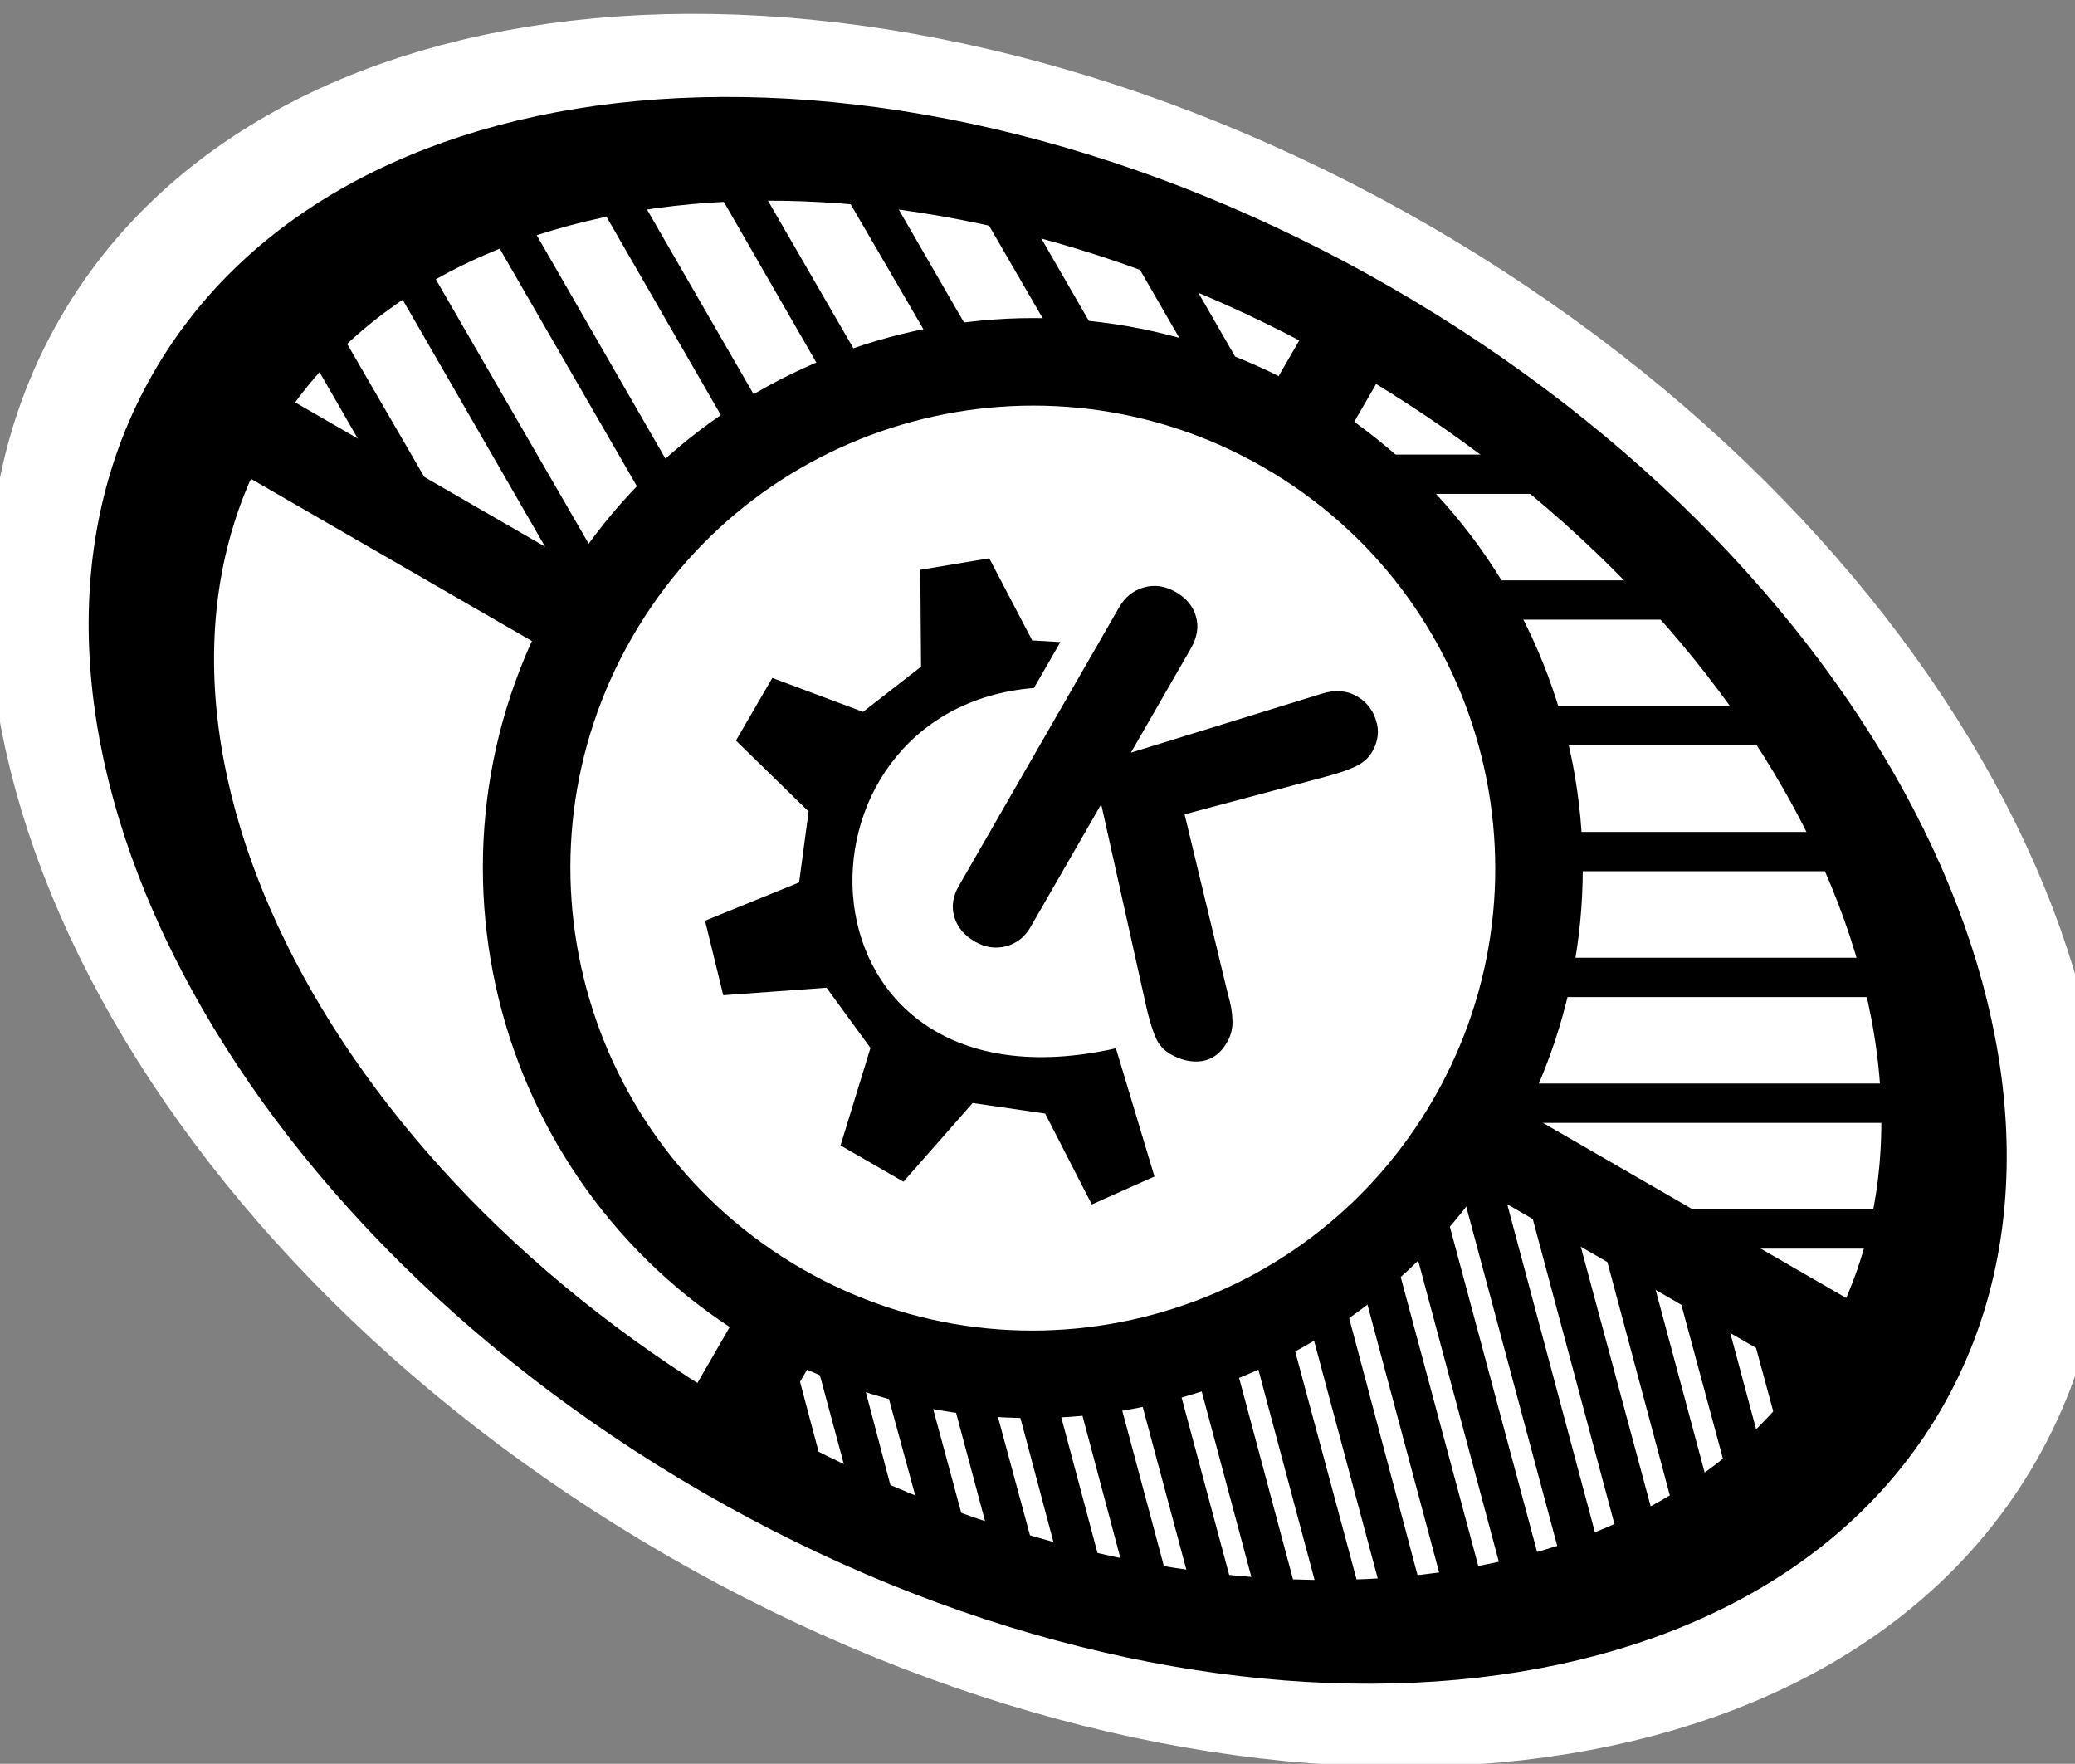
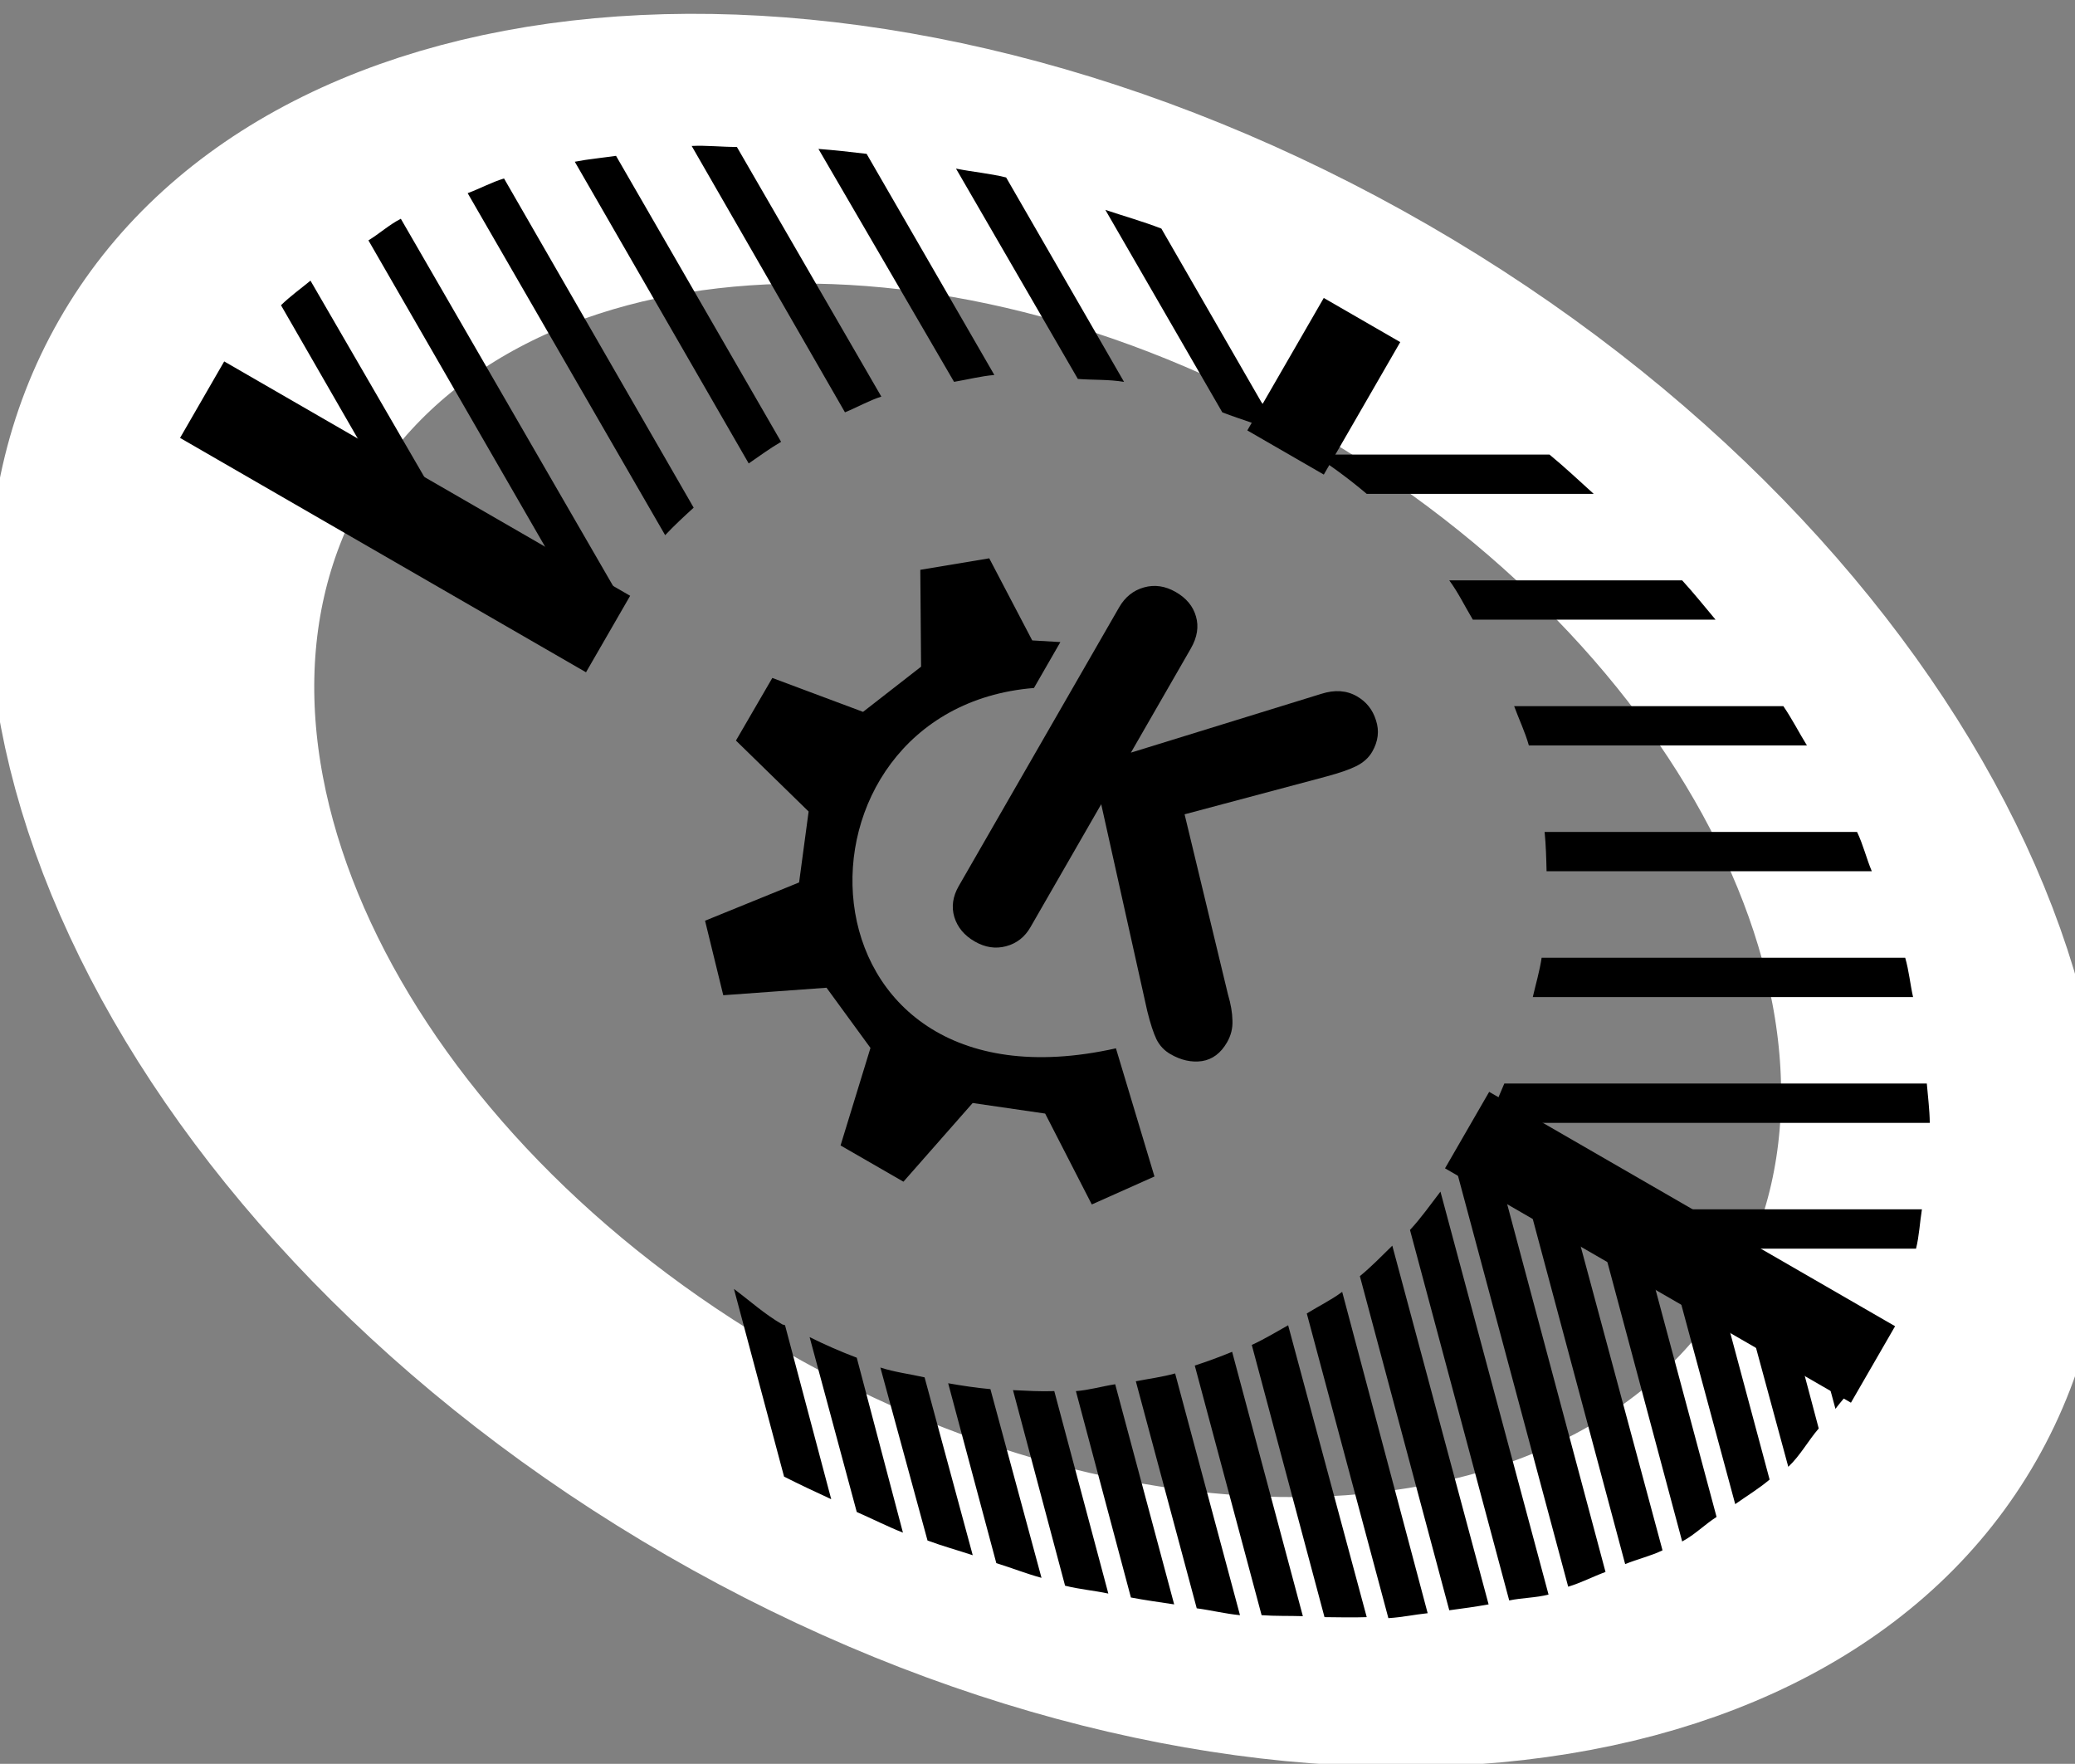
<svg xmlns="http://www.w3.org/2000/svg" version="1.1" viewBox="0 0 58.758 49.94">
  <rect x="0" y="0" width="58.758" height="49.94" fill="#808080" stroke="none" />
  <g transform="matrix(.976 0 0 .976 .101 -4.306)">
-     <path transform="matrix(.104 .06 -.04 .07 -9.616 -30.824)" d="m774.28 408.68c0 128.87-104.47 233.35-233.35 233.35-128.87 0-233.35-104.47-233.35-233.35 0-128.87 104.47-233.35 233.35-233.35 128.87 0 233.35 104.47 233.35 233.35z" color="#000000" fill="none" stroke="#fff" stroke-linecap="round" stroke-linejoin="round" stroke-width="84.878" />
-     <path transform="matrix(.104 .06 -.04 .07 -9.616 -30.824)" d="m774.28 408.68c0 128.87-104.47 233.35-233.35 233.35-128.87 0-233.35-104.47-233.35-233.35 0-128.87 104.47-233.35 233.35-233.35 128.87 0 233.35 104.47 233.35 233.35z" color="#000000" fill="#fff" fill-rule="evenodd" stroke-width="0" />
-     <path transform="matrix(.059 .034 -.034 .059 10.502 -13.959)" d="m781.35 412.22c0 119.04-96.62 215.66-215.66 215.66-119.05 0-215.67-96.62-215.67-215.66 0-119.05 96.62-215.67 215.67-215.67 119.04 0 215.66 96.62 215.66 215.67z" color="#000000" fill="none" stroke="#000" stroke-linecap="round" stroke-linejoin="round" stroke-width="37.288" />
-     <path transform="matrix(.104 .06 -.04 .07 -9.616 -30.824)" d="m774.28 408.68c0 128.81-104.54 233.35-233.34 233.35-128.81 0-233.35-104.54-233.35-233.35s104.54-233.35 233.35-233.35c128.8 0 233.34 104.54 233.34 233.35z" color="#000000" fill="none" stroke="#000" stroke-linecap="round" stroke-linejoin="round" stroke-width="32.646" />
-     <path d="m20.587 46.304 2.218-3.843" fill="none" stroke="#000" stroke-width="2.562" />
+     <path transform="matrix(.104 .06 -.04 .07 -9.616 -30.824)" d="m774.28 408.68c0 128.87-104.47 233.35-233.35 233.35-128.87 0-233.35-104.47-233.35-233.35 0-128.87 104.47-233.35 233.35-233.35 128.87 0 233.35 104.47 233.35 233.35" color="#000000" fill="none" stroke="#fff" stroke-linecap="round" stroke-linejoin="round" stroke-width="84.878" />
    <path d="m37.195 17.539 2.218-3.843" fill="none" stroke="#000" stroke-width="2.562" />
    <path d="m5.761 16.006 11.778 6.799" fill="none" stroke="#000" stroke-width="2.562" />
    <path d="m42.462 37.195 11.777 6.799" fill="none" stroke="#000" stroke-width="2.562" />
    <g transform="matrix(.384 .221 -.221 .384 8.37 -2.862)">
      <path d="m74.967 42.731v-21.055c0-0.776 0.253-1.423 0.759-1.94 0.505-0.517 1.158-0.776 1.957-0.776s1.446 0.241 1.94 0.723c0.505 0.482 0.758 1.146 0.758 1.993v7.865l8.887-9.558c0.624-0.682 1.323-1.023 2.099-1.023 0.717 0 1.34 0.247 1.869 0.741 0.541 0.482 0.811 1.117 0.811 1.904 0 0.447-0.141 0.888-0.423 1.323-0.282 0.423-0.735 0.946-1.358 1.569l-6.824 6.789 8.341 8.8c0.482 0.458 0.852 0.905 1.111 1.34 0.27 0.423 0.405 0.893 0.405 1.411 0 0.823-0.27 1.452-0.811 1.887-0.541 0.423-1.211 0.634-2.01 0.634-0.47 0-0.899-0.129-1.287-0.388-0.377-0.258-0.859-0.693-1.446-1.304l-9.364-10.228v9.293c0 0.741-0.253 1.364-0.758 1.869-0.506 0.506-1.152 0.758-1.94 0.758s-1.44-0.241-1.957-0.723c-0.506-0.482-0.759-1.116-0.759-1.904z" stroke-width="1pt" />
      <path d="m61.7 52.988 3.468 3.634 5.616-3.799 4.46 1.982 1.487 6.511 4.753 2e-3 1.359-6.726 4.459-1.769 5.616 3.634 2.643-3.634-6.373-6.015c-16.336 14.984-30.453-8.109-16.421-17.771v-3.468l-1.652 0.825-5.121-3.255-3.537 2.905 3.207 5.471-1.817 4.46-6.258 1.039-0.019 4.742 6.442 1.652 1.776 4.336-4.088 5.244z" fill-rule="evenodd" />
    </g>
    <path d="m19.965 8.647 4.447 7.726c0.354-0.144 0.692-0.34 1.055-0.456l-4.191-7.242c-0.433 0.002-0.887-0.051-1.311-0.029zm3.678 0.086 3.934 6.756c0.392-0.066 0.772-0.165 1.169-0.199l-3.706-6.415c-0.472-0.057-0.933-0.107-1.397-0.143zm-5.873 0.2c-0.403 0.058-0.806 0.094-1.197 0.171l5.046 8.752c0.312-0.214 0.614-0.438 0.94-0.627l-4.789-8.296zm9.864 0.371 3.535 6.101c0.446 0.034 0.895 0.01 1.34 0.085l-3.421-5.93c-0.494-0.122-0.965-0.158-1.454-0.257zm-13.114 0.285c-0.371 0.113-0.698 0.295-1.055 0.427l5.73 9.921c0.266-0.284 0.543-0.538 0.827-0.798l-5.502-9.55zm17.447 0.912 3.393 5.873c0.563 0.22 1.137 0.361 1.682 0.656l-3.45-5.987c-0.544-0.21-1.081-0.36-1.625-0.542zm-20.441 0.257c-0.343 0.176-0.615 0.429-0.94 0.627l6.528 11.318c0.022-0.038 0.035-0.077 0.057-0.114 0.192-0.332 0.471-0.573 0.684-0.884l-6.329-10.947zm-2.622 1.796c-0.288 0.237-0.59 0.454-0.855 0.712l3.678 6.386 1.939 1.112-4.761-8.21z" fill-rule="evenodd" />
    <path d="m42.772 37.498c-0.189 0.295-0.431 0.54-0.627 0.827l3.25 12.116c0.381-0.115 0.717-0.293 1.083-0.428l-3.278-12.259-0.428-0.256zm1.169 0.684 3.107 11.603c0.355-0.145 0.745-0.234 1.084-0.399l-2.794-10.377-1.397-0.827zm-2.252 0.798c-0.29 0.377-0.565 0.77-0.884 1.112l2.879 10.748c0.371-0.078 0.781-0.076 1.141-0.171l-3.136-11.689zm4.418 0.456 2.595 9.693c0.37-0.198 0.65-0.489 0.998-0.712l-2.196-8.182-1.397-0.799zm-5.815 1.112c-0.308 0.301-0.611 0.614-0.941 0.884l2.594 9.693c0.387-0.051 0.764-0.103 1.141-0.171l-2.794-10.406zm7.954 0.114 1.995 7.384c0.335-0.237 0.688-0.45 0.998-0.713l-1.568-5.844-1.425-0.827zm-27.055 1.141 1.454 5.445c0.453 0.229 0.913 0.445 1.368 0.655l-1.34-5.046c-0.026-0.015-0.059-0.013-0.085-0.028-0.512-0.296-0.935-0.682-1.397-1.026zm17.647 0.085c-0.327 0.243-0.683 0.413-1.027 0.627l2.367 8.838c0.393-0.023 0.755-0.103 1.14-0.143l-2.48-9.322zm11.574 0.029 1.369 5.046c0.345-0.323 0.575-0.755 0.883-1.112l-0.826-3.108-1.426-0.826zm-13.142 0.94c-0.351 0.198-0.69 0.403-1.055 0.571l2.11 7.896c0.407 4e-3 0.826 0.014 1.225 0l-2.28-8.467zm15.309 0.314 0.57 2.11c0.292-0.382 0.634-0.724 0.884-1.141l-0.029-0.171-1.425-0.798zm-29.193 0.029 1.368 5.074c0.449 0.196 0.891 0.421 1.34 0.599l-1.34-5.075c-0.461-0.175-0.918-0.373-1.368-0.598zm12.259 0.427c-0.355 0.146-0.719 0.281-1.084 0.399l1.939 7.241c0.407 0.03 0.796 0.016 1.197 0.029l-2.052-7.669zm-10.206 0.456 1.368 5.018c0.438 0.163 0.874 0.282 1.312 0.427l-1.397-5.16c-0.426-0.097-0.863-0.148-1.283-0.285zm8.552 0.171c-0.375 0.105-0.758 0.153-1.14 0.228l1.767 6.586c0.418 0.055 0.842 0.161 1.255 0.199l-1.882-7.013zm-6.585 0.285 1.397 5.218c0.437 0.136 0.876 0.309 1.311 0.427l-1.482-5.474c-0.411-0.038-0.817-0.098-1.226-0.171zm4.846 0.029c-0.383 0.06-0.752 0.17-1.14 0.199l1.596 5.987c0.421 0.081 0.839 0.136 1.255 0.2l-1.711-6.386zm-2.965 0.171 1.511 5.673c0.427 0.107 0.831 0.138 1.255 0.228l-1.568-5.873c-0.4 0.014-0.796-9e-3 -1.198-0.028z" fill-rule="evenodd" />
    <path d="m38.011 17.599c0.543 0.35 1.058 0.733 1.539 1.14h6.586c-0.425-0.383-0.833-0.77-1.283-1.14h-6.842zm3.934 3.649c0.266 0.363 0.454 0.757 0.684 1.14h7.042c-0.32-0.382-0.627-0.766-0.969-1.14h-6.757zm1.882 3.649c0.139 0.379 0.319 0.751 0.427 1.14h8.068c-0.235-0.38-0.427-0.764-0.684-1.14h-7.811zm0.884 3.649c0.038 0.38 0.048 0.757 0.057 1.14h9.436c-0.159-0.377-0.247-0.763-0.428-1.14h-9.065zm-0.086 3.649c-0.057 0.381-0.169 0.762-0.257 1.141h11.033c-0.085-0.381-0.118-0.759-0.228-1.141h-10.548zm-1.083 3.649c-0.165 0.382-0.314 0.767-0.513 1.141h12.857c-4e-3 -0.379-0.054-0.757-0.086-1.141h-12.258zm3.25 3.649c-0.345 0.412 1.823 0.775 1.442 1.141h7.253c0.093-0.372 0.109-0.76 0.171-1.141h-8.866z" fill-rule="evenodd" />
  </g>
</svg>